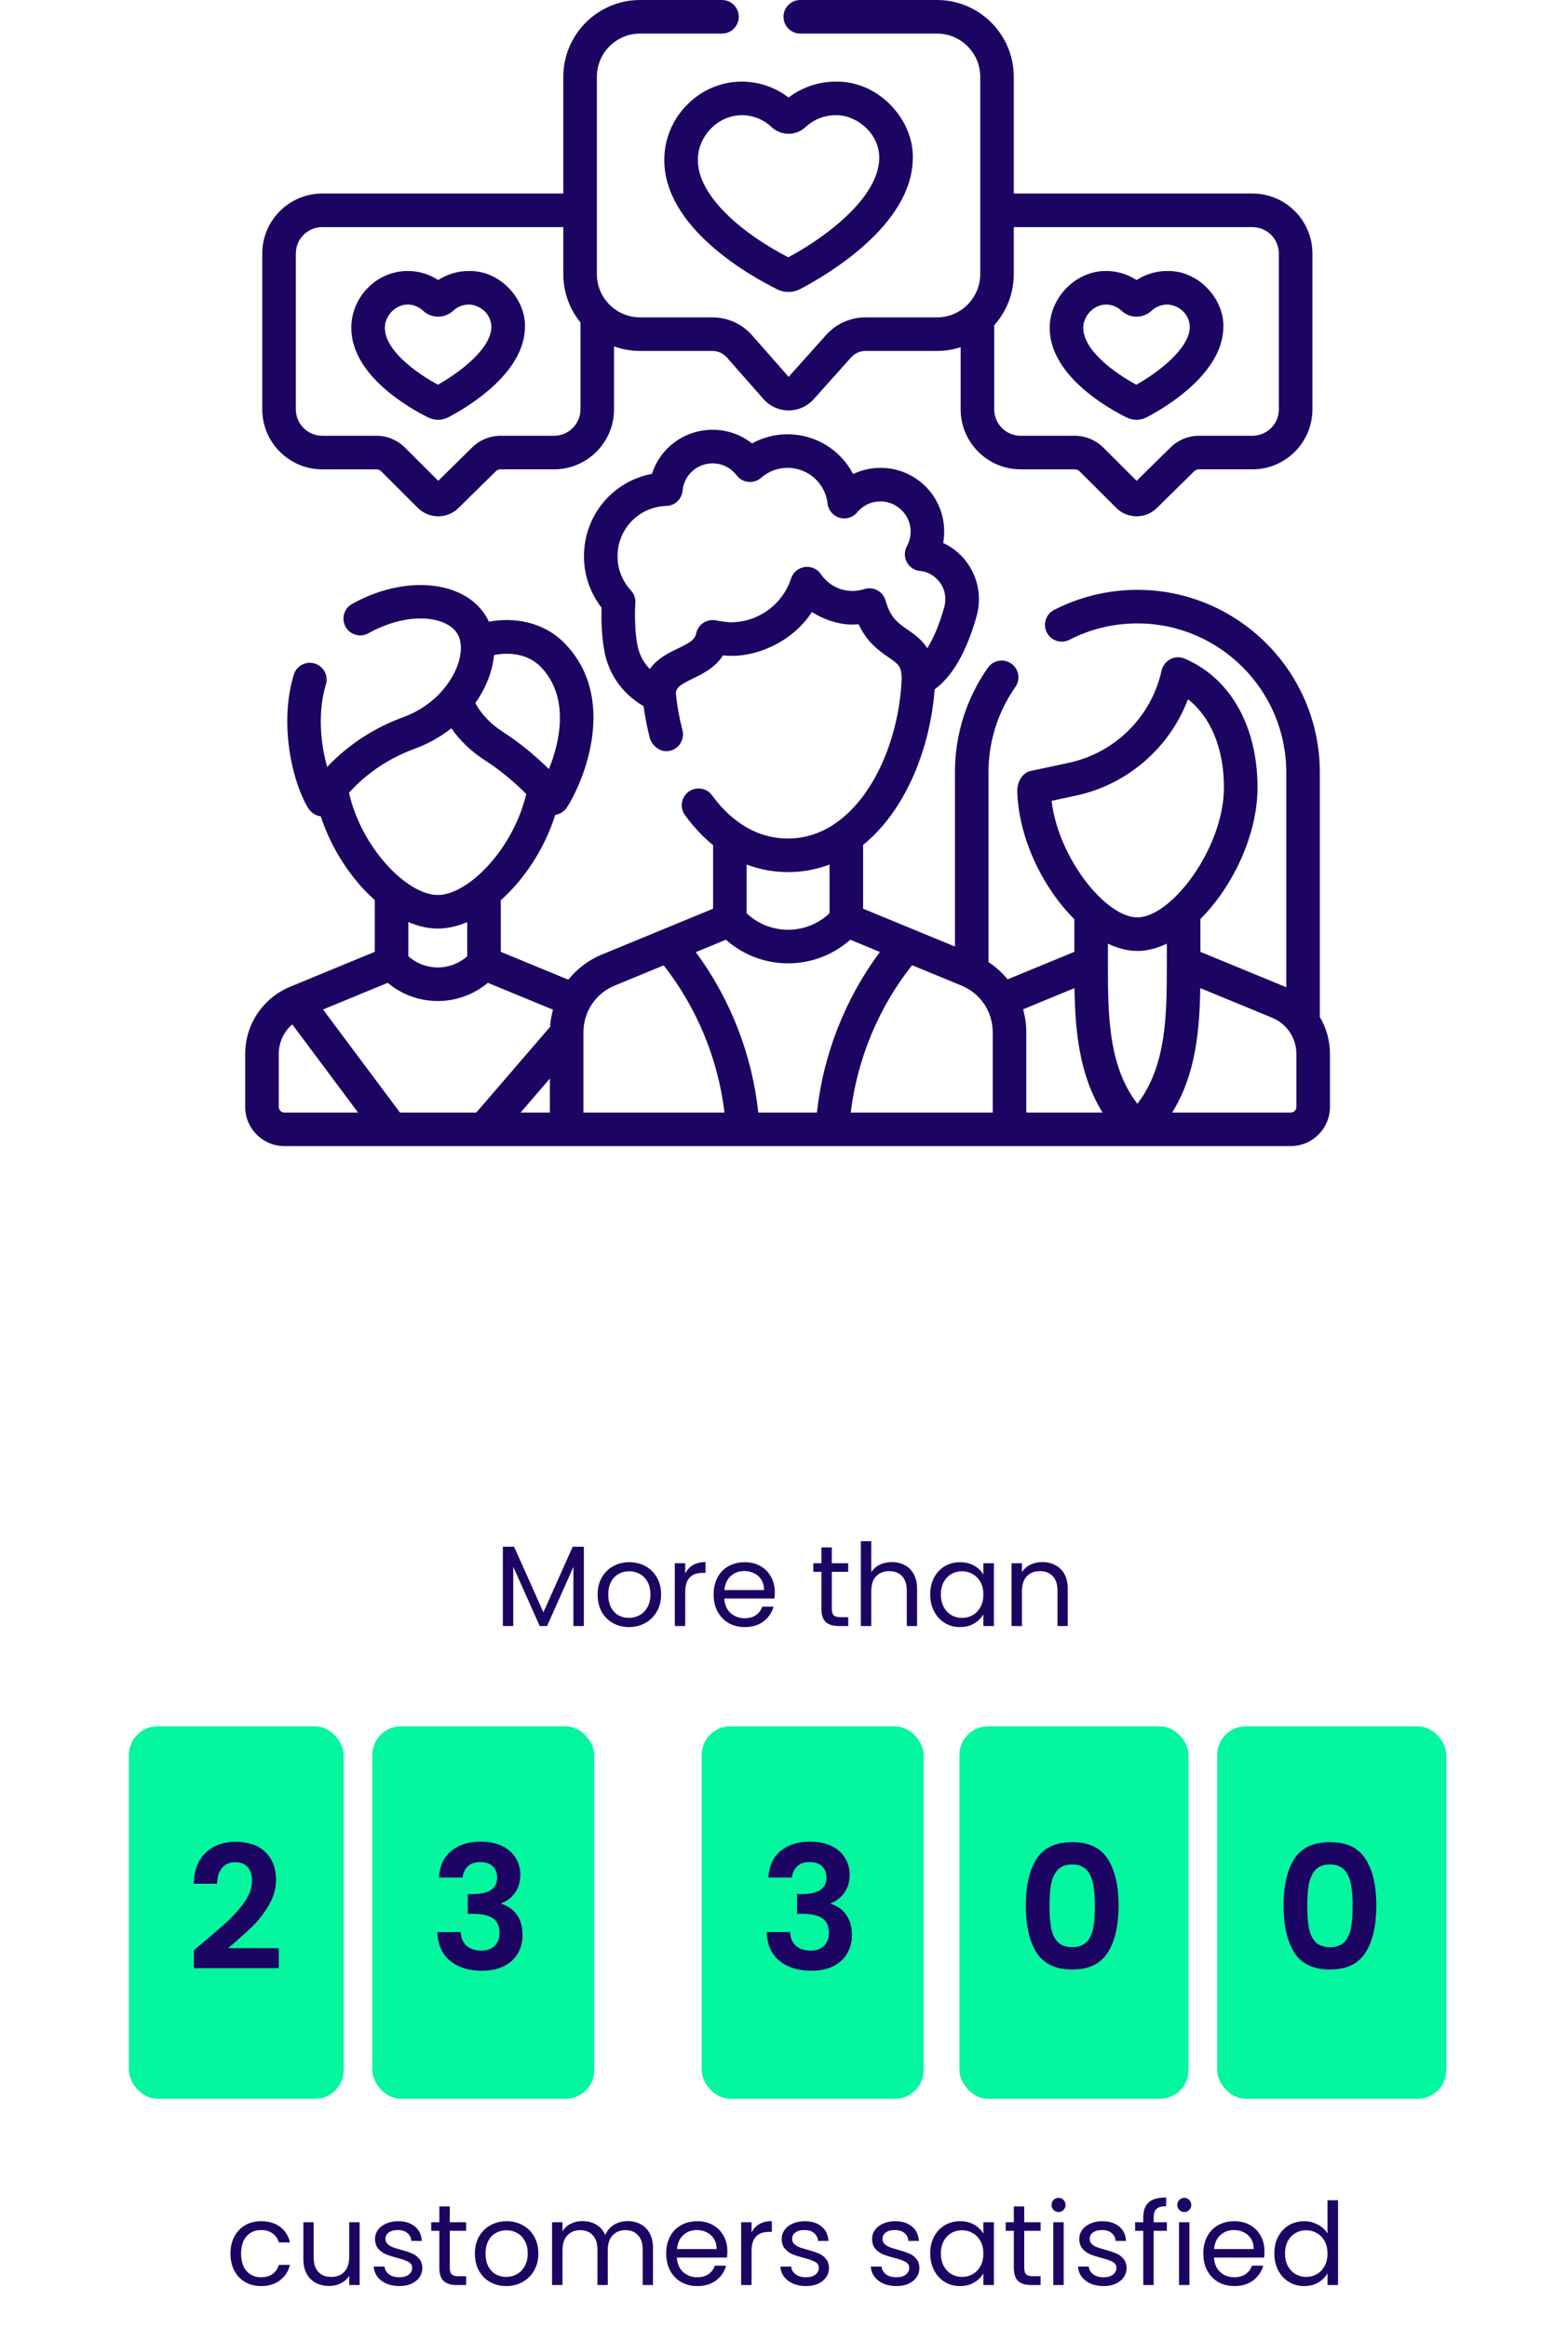
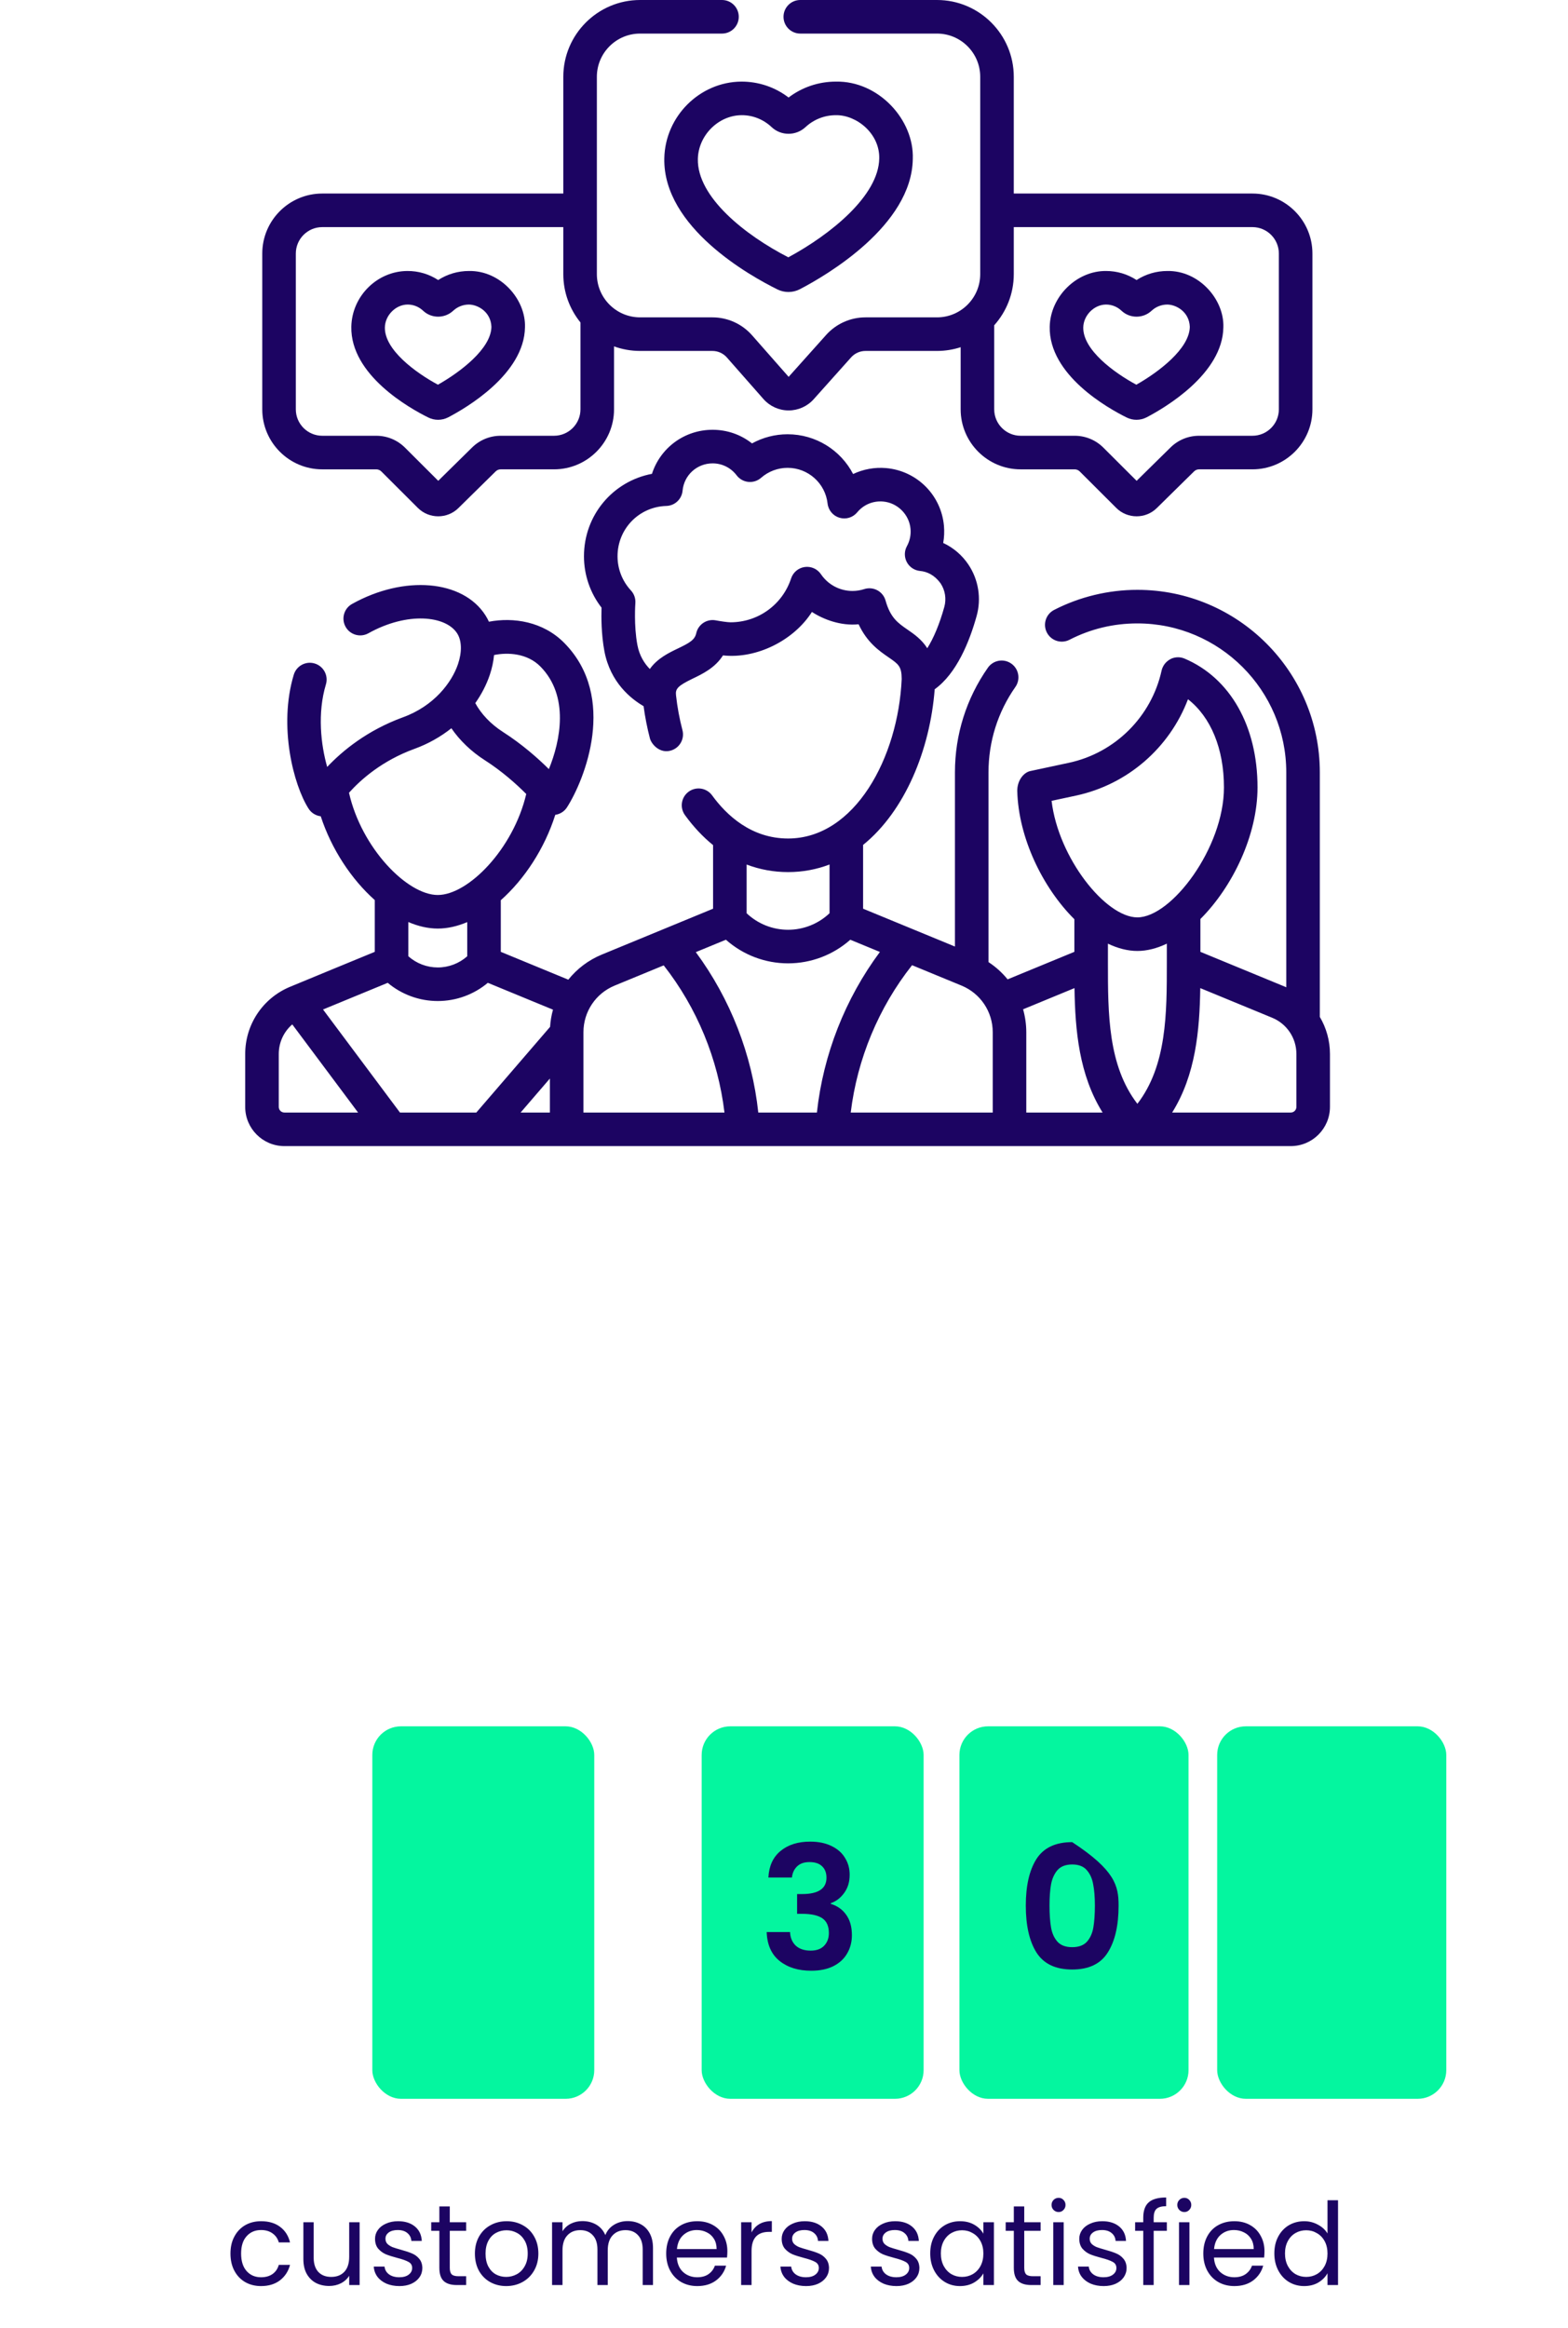
<svg xmlns="http://www.w3.org/2000/svg" width="219" height="325" viewBox="0 0 219 325" fill="none">
-   <path d="M81.544 215.928V227H80.088V218.744L76.408 227H75.384L71.688 218.728V227H70.232V215.928H71.8L75.896 225.08L79.992 215.928H81.544ZM87.837 227.144C87.016 227.144 86.269 226.957 85.597 226.584C84.936 226.211 84.413 225.683 84.029 225C83.656 224.307 83.469 223.507 83.469 222.6C83.469 221.704 83.661 220.915 84.045 220.232C84.44 219.539 84.973 219.011 85.645 218.648C86.317 218.275 87.069 218.088 87.901 218.088C88.733 218.088 89.485 218.275 90.157 218.648C90.829 219.011 91.357 219.533 91.741 220.216C92.136 220.899 92.333 221.693 92.333 222.6C92.333 223.507 92.131 224.307 91.725 225C91.331 225.683 90.792 226.211 90.109 226.584C89.427 226.957 88.669 227.144 87.837 227.144ZM87.837 225.864C88.36 225.864 88.851 225.741 89.309 225.496C89.768 225.251 90.136 224.883 90.413 224.392C90.701 223.901 90.845 223.304 90.845 222.6C90.845 221.896 90.707 221.299 90.429 220.808C90.152 220.317 89.789 219.955 89.341 219.72C88.893 219.475 88.408 219.352 87.885 219.352C87.352 219.352 86.861 219.475 86.413 219.72C85.976 219.955 85.624 220.317 85.357 220.808C85.091 221.299 84.957 221.896 84.957 222.6C84.957 223.315 85.085 223.917 85.341 224.408C85.608 224.899 85.96 225.267 86.397 225.512C86.835 225.747 87.315 225.864 87.837 225.864ZM95.704 219.656C95.96 219.155 96.322 218.765 96.792 218.488C97.272 218.211 97.853 218.072 98.536 218.072V219.576H98.152C96.52 219.576 95.704 220.461 95.704 222.232V227H94.248V218.232H95.704V219.656ZM108.216 222.28C108.216 222.557 108.2 222.851 108.168 223.16H101.16C101.214 224.024 101.507 224.701 102.04 225.192C102.584 225.672 103.24 225.912 104.008 225.912C104.638 225.912 105.16 225.768 105.576 225.48C106.003 225.181 106.302 224.787 106.472 224.296H108.04C107.806 225.139 107.336 225.827 106.632 226.36C105.928 226.883 105.054 227.144 104.008 227.144C103.176 227.144 102.43 226.957 101.768 226.584C101.118 226.211 100.606 225.683 100.232 225C99.859 224.307 99.672 223.507 99.672 222.6C99.672 221.693 99.854 220.899 100.216 220.216C100.579 219.533 101.086 219.011 101.736 218.648C102.398 218.275 103.155 218.088 104.008 218.088C104.84 218.088 105.576 218.269 106.216 218.632C106.856 218.995 107.347 219.496 107.688 220.136C108.04 220.765 108.216 221.48 108.216 222.28ZM106.712 221.976C106.712 221.421 106.59 220.947 106.344 220.552C106.099 220.147 105.763 219.843 105.336 219.64C104.92 219.427 104.456 219.32 103.944 219.32C103.208 219.32 102.579 219.555 102.056 220.024C101.544 220.493 101.251 221.144 101.176 221.976H106.712ZM116.18 219.432V224.6C116.18 225.027 116.271 225.331 116.452 225.512C116.633 225.683 116.948 225.768 117.396 225.768H118.468V227H117.156C116.345 227 115.737 226.813 115.332 226.44C114.927 226.067 114.724 225.453 114.724 224.6V219.432H113.588V218.232H114.724V216.024H116.18V218.232H118.468V219.432H116.18ZM124.584 218.072C125.245 218.072 125.843 218.216 126.376 218.504C126.909 218.781 127.325 219.203 127.624 219.768C127.933 220.333 128.088 221.021 128.088 221.832V227H126.648V222.04C126.648 221.165 126.429 220.499 125.992 220.04C125.555 219.571 124.957 219.336 124.2 219.336C123.432 219.336 122.819 219.576 122.36 220.056C121.912 220.536 121.688 221.235 121.688 222.152V227H120.232V215.16H121.688V219.48C121.976 219.032 122.371 218.685 122.872 218.44C123.384 218.195 123.955 218.072 124.584 218.072ZM129.922 222.584C129.922 221.688 130.104 220.904 130.466 220.232C130.829 219.549 131.325 219.021 131.954 218.648C132.594 218.275 133.304 218.088 134.082 218.088C134.85 218.088 135.517 218.253 136.082 218.584C136.648 218.915 137.069 219.331 137.346 219.832V218.232H138.818V227H137.346V225.368C137.058 225.88 136.626 226.307 136.05 226.648C135.485 226.979 134.824 227.144 134.066 227.144C133.288 227.144 132.584 226.952 131.954 226.568C131.325 226.184 130.829 225.645 130.466 224.952C130.104 224.259 129.922 223.469 129.922 222.584ZM137.346 222.6C137.346 221.939 137.213 221.363 136.946 220.872C136.68 220.381 136.317 220.008 135.858 219.752C135.41 219.485 134.914 219.352 134.37 219.352C133.826 219.352 133.33 219.48 132.882 219.736C132.434 219.992 132.077 220.365 131.81 220.856C131.544 221.347 131.41 221.923 131.41 222.584C131.41 223.256 131.544 223.843 131.81 224.344C132.077 224.835 132.434 225.213 132.882 225.48C133.33 225.736 133.826 225.864 134.37 225.864C134.914 225.864 135.41 225.736 135.858 225.48C136.317 225.213 136.68 224.835 136.946 224.344C137.213 223.843 137.346 223.261 137.346 222.6ZM145.551 218.072C146.618 218.072 147.482 218.397 148.143 219.048C148.804 219.688 149.135 220.616 149.135 221.832V227H147.695V222.04C147.695 221.165 147.476 220.499 147.039 220.04C146.602 219.571 146.004 219.336 145.247 219.336C144.479 219.336 143.866 219.576 143.407 220.056C142.959 220.536 142.735 221.235 142.735 222.152V227H141.279V218.232H142.735V219.48C143.023 219.032 143.412 218.685 143.903 218.44C144.404 218.195 144.954 218.072 145.551 218.072Z" fill="#1C0462" />
-   <rect x="18" y="241" width="30" height="52" rx="4" fill="#04F69F" />
-   <path d="M28.328 271.208C29.864 269.928 31.088 268.864 32 268.016C32.912 267.152 33.672 266.256 34.28 265.328C34.888 264.4 35.192 263.488 35.192 262.592C35.192 261.776 35 261.136 34.616 260.672C34.232 260.208 33.64 259.976 32.84 259.976C32.04 259.976 31.424 260.248 30.992 260.792C30.56 261.32 30.336 262.048 30.32 262.976H27.056C27.12 261.056 27.688 259.6 28.76 258.608C29.848 257.616 31.224 257.12 32.888 257.12C34.712 257.12 36.112 257.608 37.088 258.584C38.064 259.544 38.552 260.816 38.552 262.4C38.552 263.648 38.216 264.84 37.544 265.976C36.872 267.112 36.104 268.104 35.24 268.952C34.376 269.784 33.248 270.792 31.856 271.976H38.936V274.76H27.08V272.264L28.328 271.208Z" fill="#1C0462" />
  <rect x="52" y="241" width="31" height="52" rx="4" fill="#04F69F" />
-   <path d="M61.32 262.112C61.4 260.512 61.96 259.28 63 258.416C64.056 257.536 65.44 257.096 67.152 257.096C68.32 257.096 69.32 257.304 70.152 257.72C70.984 258.12 71.608 258.672 72.024 259.376C72.456 260.064 72.672 260.848 72.672 261.728C72.672 262.736 72.408 263.592 71.88 264.296C71.368 264.984 70.752 265.448 70.032 265.688V265.784C70.96 266.072 71.68 266.584 72.192 267.32C72.72 268.056 72.984 269 72.984 270.152C72.984 271.112 72.76 271.968 72.312 272.72C71.88 273.472 71.232 274.064 70.368 274.496C69.52 274.912 68.496 275.12 67.296 275.12C65.488 275.12 64.016 274.664 62.88 273.752C61.744 272.84 61.144 271.496 61.08 269.72H64.344C64.376 270.504 64.64 271.136 65.136 271.616C65.648 272.08 66.344 272.312 67.224 272.312C68.04 272.312 68.664 272.088 69.096 271.64C69.544 271.176 69.768 270.584 69.768 269.864C69.768 268.904 69.464 268.216 68.856 267.8C68.248 267.384 67.304 267.176 66.024 267.176H65.328V264.416H66.024C68.296 264.416 69.432 263.656 69.432 262.136C69.432 261.448 69.224 260.912 68.808 260.528C68.408 260.144 67.824 259.952 67.056 259.952C66.304 259.952 65.72 260.16 65.304 260.576C64.904 260.976 64.672 261.488 64.608 262.112H61.32Z" fill="#1C0462" />
  <rect x="98" y="241" width="31" height="52" rx="4" fill="#04F69F" />
  <path d="M107.32 262.112C107.4 260.512 107.96 259.28 109 258.416C110.056 257.536 111.44 257.096 113.152 257.096C114.32 257.096 115.32 257.304 116.152 257.72C116.984 258.12 117.608 258.672 118.024 259.376C118.456 260.064 118.672 260.848 118.672 261.728C118.672 262.736 118.408 263.592 117.88 264.296C117.368 264.984 116.752 265.448 116.032 265.688V265.784C116.96 266.072 117.68 266.584 118.192 267.32C118.72 268.056 118.984 269 118.984 270.152C118.984 271.112 118.76 271.968 118.312 272.72C117.88 273.472 117.232 274.064 116.368 274.496C115.52 274.912 114.496 275.12 113.296 275.12C111.488 275.12 110.016 274.664 108.88 273.752C107.744 272.84 107.144 271.496 107.08 269.72H110.344C110.376 270.504 110.64 271.136 111.136 271.616C111.648 272.08 112.344 272.312 113.224 272.312C114.04 272.312 114.664 272.088 115.096 271.64C115.544 271.176 115.768 270.584 115.768 269.864C115.768 268.904 115.464 268.216 114.856 267.8C114.248 267.384 113.304 267.176 112.024 267.176H111.328V264.416H112.024C114.296 264.416 115.432 263.656 115.432 262.136C115.432 261.448 115.224 260.912 114.808 260.528C114.408 260.144 113.824 259.952 113.056 259.952C112.304 259.952 111.72 260.16 111.304 260.576C110.904 260.976 110.672 261.488 110.608 262.112H107.32Z" fill="#1C0462" />
  <rect x="134" y="241" width="32" height="52" rx="4" fill="#04F69F" />
-   <path d="M143.272 266.024C143.272 263.256 143.768 261.088 144.76 259.52C145.768 257.952 147.432 257.168 149.752 257.168C152.072 257.168 153.728 257.952 154.72 259.52C155.728 261.088 156.232 263.256 156.232 266.024C156.232 268.808 155.728 270.992 154.72 272.576C153.728 274.16 152.072 274.952 149.752 274.952C147.432 274.952 145.768 274.16 144.76 272.576C143.768 270.992 143.272 268.808 143.272 266.024ZM152.92 266.024C152.92 264.84 152.84 263.848 152.68 263.048C152.536 262.232 152.232 261.568 151.768 261.056C151.32 260.544 150.648 260.288 149.752 260.288C148.856 260.288 148.176 260.544 147.712 261.056C147.264 261.568 146.96 262.232 146.8 263.048C146.656 263.848 146.584 264.84 146.584 266.024C146.584 267.24 146.656 268.264 146.8 269.096C146.944 269.912 147.248 270.576 147.712 271.088C148.176 271.584 148.856 271.832 149.752 271.832C150.648 271.832 151.328 271.584 151.792 271.088C152.256 270.576 152.56 269.912 152.704 269.096C152.848 268.264 152.92 267.24 152.92 266.024Z" fill="#1C0462" />
+   <path d="M143.272 266.024C143.272 263.256 143.768 261.088 144.76 259.52C145.768 257.952 147.432 257.168 149.752 257.168C155.728 261.088 156.232 263.256 156.232 266.024C156.232 268.808 155.728 270.992 154.72 272.576C153.728 274.16 152.072 274.952 149.752 274.952C147.432 274.952 145.768 274.16 144.76 272.576C143.768 270.992 143.272 268.808 143.272 266.024ZM152.92 266.024C152.92 264.84 152.84 263.848 152.68 263.048C152.536 262.232 152.232 261.568 151.768 261.056C151.32 260.544 150.648 260.288 149.752 260.288C148.856 260.288 148.176 260.544 147.712 261.056C147.264 261.568 146.96 262.232 146.8 263.048C146.656 263.848 146.584 264.84 146.584 266.024C146.584 267.24 146.656 268.264 146.8 269.096C146.944 269.912 147.248 270.576 147.712 271.088C148.176 271.584 148.856 271.832 149.752 271.832C150.648 271.832 151.328 271.584 151.792 271.088C152.256 270.576 152.56 269.912 152.704 269.096C152.848 268.264 152.92 267.24 152.92 266.024Z" fill="#1C0462" />
  <rect x="170" y="241" width="32" height="52" rx="4" fill="#04F69F" />
-   <path d="M179.272 266.024C179.272 263.256 179.768 261.088 180.76 259.52C181.768 257.952 183.432 257.168 185.752 257.168C188.072 257.168 189.728 257.952 190.72 259.52C191.728 261.088 192.232 263.256 192.232 266.024C192.232 268.808 191.728 270.992 190.72 272.576C189.728 274.16 188.072 274.952 185.752 274.952C183.432 274.952 181.768 274.16 180.76 272.576C179.768 270.992 179.272 268.808 179.272 266.024ZM188.92 266.024C188.92 264.84 188.84 263.848 188.68 263.048C188.536 262.232 188.232 261.568 187.768 261.056C187.32 260.544 186.648 260.288 185.752 260.288C184.856 260.288 184.176 260.544 183.712 261.056C183.264 261.568 182.96 262.232 182.8 263.048C182.656 263.848 182.584 264.84 182.584 266.024C182.584 267.24 182.656 268.264 182.8 269.096C182.944 269.912 183.248 270.576 183.712 271.088C184.176 271.584 184.856 271.832 185.752 271.832C186.648 271.832 187.328 271.584 187.792 271.088C188.256 270.576 188.56 269.912 188.704 269.096C188.848 268.264 188.92 267.24 188.92 266.024Z" fill="#1C0462" />
  <path d="M32.188 314.6C32.188 313.693 32.369 312.904 32.732 312.232C33.095 311.549 33.596 311.021 34.236 310.648C34.887 310.275 35.628 310.088 36.46 310.088C37.537 310.088 38.423 310.349 39.116 310.872C39.82 311.395 40.284 312.12 40.508 313.048H38.94C38.791 312.515 38.497 312.093 38.06 311.784C37.633 311.475 37.1 311.32 36.46 311.32C35.628 311.32 34.956 311.608 34.444 312.184C33.932 312.749 33.676 313.555 33.676 314.6C33.676 315.656 33.932 316.472 34.444 317.048C34.956 317.624 35.628 317.912 36.46 317.912C37.1 317.912 37.633 317.763 38.06 317.464C38.487 317.165 38.78 316.739 38.94 316.184H40.508C40.273 317.08 39.804 317.8 39.1 318.344C38.396 318.877 37.516 319.144 36.46 319.144C35.628 319.144 34.887 318.957 34.236 318.584C33.596 318.211 33.095 317.683 32.732 317C32.369 316.317 32.188 315.517 32.188 314.6ZM50.227 310.232V319H48.771V317.704C48.493 318.152 48.104 318.504 47.603 318.76C47.112 319.005 46.568 319.128 45.971 319.128C45.288 319.128 44.675 318.989 44.131 318.712C43.587 318.424 43.155 317.997 42.835 317.432C42.525 316.867 42.371 316.179 42.371 315.368V310.232H43.811V315.176C43.811 316.04 44.029 316.707 44.467 317.176C44.904 317.635 45.501 317.864 46.259 317.864C47.037 317.864 47.651 317.624 48.099 317.144C48.547 316.664 48.771 315.965 48.771 315.048V310.232H50.227ZM55.789 319.144C55.117 319.144 54.514 319.032 53.981 318.808C53.448 318.573 53.026 318.253 52.717 317.848C52.408 317.432 52.237 316.957 52.205 316.424H53.709C53.752 316.861 53.955 317.219 54.317 317.496C54.691 317.773 55.176 317.912 55.773 317.912C56.328 317.912 56.765 317.789 57.085 317.544C57.405 317.299 57.565 316.989 57.565 316.616C57.565 316.232 57.395 315.949 57.053 315.768C56.712 315.576 56.184 315.389 55.469 315.208C54.819 315.037 54.285 314.867 53.869 314.696C53.464 314.515 53.112 314.253 52.813 313.912C52.525 313.56 52.381 313.101 52.381 312.536C52.381 312.088 52.514 311.677 52.781 311.304C53.048 310.931 53.426 310.637 53.917 310.424C54.408 310.2 54.968 310.088 55.597 310.088C56.568 310.088 57.352 310.333 57.949 310.824C58.547 311.315 58.867 311.987 58.909 312.84H57.453C57.421 312.381 57.234 312.013 56.893 311.736C56.562 311.459 56.114 311.32 55.549 311.32C55.026 311.32 54.611 311.432 54.301 311.656C53.992 311.88 53.837 312.173 53.837 312.536C53.837 312.824 53.928 313.064 54.109 313.256C54.301 313.437 54.536 313.587 54.813 313.704C55.101 313.811 55.496 313.933 55.997 314.072C56.627 314.243 57.139 314.413 57.533 314.584C57.928 314.744 58.264 314.989 58.541 315.32C58.829 315.651 58.978 316.083 58.989 316.616C58.989 317.096 58.856 317.528 58.589 317.912C58.322 318.296 57.944 318.6 57.453 318.824C56.973 319.037 56.419 319.144 55.789 319.144ZM62.821 311.432V316.6C62.821 317.027 62.911 317.331 63.093 317.512C63.274 317.683 63.589 317.768 64.037 317.768H65.109V319H63.797C62.986 319 62.378 318.813 61.972 318.44C61.567 318.067 61.364 317.453 61.364 316.6V311.432H60.228V310.232H61.364V308.024H62.821V310.232H65.109V311.432H62.821ZM70.697 319.144C69.875 319.144 69.129 318.957 68.457 318.584C67.795 318.211 67.273 317.683 66.889 317C66.515 316.307 66.329 315.507 66.329 314.6C66.329 313.704 66.521 312.915 66.905 312.232C67.299 311.539 67.833 311.011 68.505 310.648C69.177 310.275 69.929 310.088 70.761 310.088C71.593 310.088 72.345 310.275 73.017 310.648C73.689 311.011 74.217 311.533 74.601 312.216C74.995 312.899 75.193 313.693 75.193 314.6C75.193 315.507 74.99 316.307 74.585 317C74.19 317.683 73.651 318.211 72.969 318.584C72.286 318.957 71.529 319.144 70.697 319.144ZM70.697 317.864C71.219 317.864 71.71 317.741 72.169 317.496C72.627 317.251 72.995 316.883 73.273 316.392C73.561 315.901 73.705 315.304 73.705 314.6C73.705 313.896 73.566 313.299 73.289 312.808C73.011 312.317 72.649 311.955 72.201 311.72C71.753 311.475 71.267 311.352 70.745 311.352C70.211 311.352 69.721 311.475 69.273 311.72C68.835 311.955 68.483 312.317 68.217 312.808C67.95 313.299 67.817 313.896 67.817 314.6C67.817 315.315 67.945 315.917 68.201 316.408C68.467 316.899 68.819 317.267 69.257 317.512C69.694 317.747 70.174 317.864 70.697 317.864ZM87.651 310.072C88.334 310.072 88.942 310.216 89.475 310.504C90.008 310.781 90.43 311.203 90.739 311.768C91.048 312.333 91.203 313.021 91.203 313.832V319H89.763V314.04C89.763 313.165 89.544 312.499 89.107 312.04C88.68 311.571 88.099 311.336 87.363 311.336C86.606 311.336 86.003 311.581 85.555 312.072C85.107 312.552 84.883 313.251 84.883 314.168V319H83.443V314.04C83.443 313.165 83.224 312.499 82.787 312.04C82.36 311.571 81.779 311.336 81.043 311.336C80.286 311.336 79.683 311.581 79.235 312.072C78.787 312.552 78.563 313.251 78.563 314.168V319H77.107V310.232H78.563V311.496C78.851 311.037 79.235 310.685 79.715 310.44C80.206 310.195 80.744 310.072 81.331 310.072C82.067 310.072 82.718 310.237 83.283 310.568C83.848 310.899 84.27 311.384 84.547 312.024C84.792 311.405 85.198 310.925 85.763 310.584C86.328 310.243 86.958 310.072 87.651 310.072ZM101.591 314.28C101.591 314.557 101.575 314.851 101.543 315.16H94.535C94.589 316.024 94.882 316.701 95.415 317.192C95.959 317.672 96.615 317.912 97.383 317.912C98.013 317.912 98.535 317.768 98.951 317.48C99.378 317.181 99.677 316.787 99.847 316.296H101.415C101.181 317.139 100.711 317.827 100.007 318.36C99.303 318.883 98.429 319.144 97.383 319.144C96.551 319.144 95.805 318.957 95.143 318.584C94.493 318.211 93.981 317.683 93.607 317C93.234 316.307 93.047 315.507 93.047 314.6C93.047 313.693 93.229 312.899 93.591 312.216C93.954 311.533 94.461 311.011 95.111 310.648C95.773 310.275 96.53 310.088 97.383 310.088C98.215 310.088 98.951 310.269 99.591 310.632C100.231 310.995 100.722 311.496 101.063 312.136C101.415 312.765 101.591 313.48 101.591 314.28ZM100.087 313.976C100.087 313.421 99.965 312.947 99.719 312.552C99.474 312.147 99.138 311.843 98.711 311.64C98.295 311.427 97.831 311.32 97.319 311.32C96.583 311.32 95.954 311.555 95.431 312.024C94.919 312.493 94.626 313.144 94.551 313.976H100.087ZM104.969 311.656C105.225 311.155 105.588 310.765 106.057 310.488C106.537 310.211 107.119 310.072 107.801 310.072V311.576H107.417C105.785 311.576 104.969 312.461 104.969 314.232V319H103.513V310.232H104.969V311.656ZM112.586 319.144C111.914 319.144 111.311 319.032 110.778 318.808C110.245 318.573 109.823 318.253 109.514 317.848C109.205 317.432 109.034 316.957 109.002 316.424H110.506C110.549 316.861 110.751 317.219 111.114 317.496C111.487 317.773 111.973 317.912 112.57 317.912C113.125 317.912 113.562 317.789 113.882 317.544C114.202 317.299 114.362 316.989 114.362 316.616C114.362 316.232 114.191 315.949 113.85 315.768C113.509 315.576 112.981 315.389 112.266 315.208C111.615 315.037 111.082 314.867 110.666 314.696C110.261 314.515 109.909 314.253 109.61 313.912C109.322 313.56 109.178 313.101 109.178 312.536C109.178 312.088 109.311 311.677 109.578 311.304C109.845 310.931 110.223 310.637 110.714 310.424C111.205 310.2 111.765 310.088 112.394 310.088C113.365 310.088 114.149 310.333 114.746 310.824C115.343 311.315 115.663 311.987 115.706 312.84H114.25C114.218 312.381 114.031 312.013 113.69 311.736C113.359 311.459 112.911 311.32 112.346 311.32C111.823 311.32 111.407 311.432 111.098 311.656C110.789 311.88 110.634 312.173 110.634 312.536C110.634 312.824 110.725 313.064 110.906 313.256C111.098 313.437 111.333 313.587 111.61 313.704C111.898 313.811 112.293 313.933 112.794 314.072C113.423 314.243 113.935 314.413 114.33 314.584C114.725 314.744 115.061 314.989 115.338 315.32C115.626 315.651 115.775 316.083 115.786 316.616C115.786 317.096 115.653 317.528 115.386 317.912C115.119 318.296 114.741 318.6 114.25 318.824C113.77 319.037 113.215 319.144 112.586 319.144ZM125.211 319.144C124.539 319.144 123.936 319.032 123.403 318.808C122.87 318.573 122.448 318.253 122.139 317.848C121.83 317.432 121.659 316.957 121.627 316.424H123.131C123.174 316.861 123.376 317.219 123.739 317.496C124.112 317.773 124.598 317.912 125.195 317.912C125.75 317.912 126.187 317.789 126.507 317.544C126.827 317.299 126.987 316.989 126.987 316.616C126.987 316.232 126.816 315.949 126.475 315.768C126.134 315.576 125.606 315.389 124.891 315.208C124.24 315.037 123.707 314.867 123.291 314.696C122.886 314.515 122.534 314.253 122.235 313.912C121.947 313.56 121.803 313.101 121.803 312.536C121.803 312.088 121.936 311.677 122.203 311.304C122.47 310.931 122.848 310.637 123.339 310.424C123.83 310.2 124.39 310.088 125.019 310.088C125.99 310.088 126.774 310.333 127.371 310.824C127.968 311.315 128.288 311.987 128.331 312.84H126.875C126.843 312.381 126.656 312.013 126.315 311.736C125.984 311.459 125.536 311.32 124.971 311.32C124.448 311.32 124.032 311.432 123.723 311.656C123.414 311.88 123.259 312.173 123.259 312.536C123.259 312.824 123.35 313.064 123.531 313.256C123.723 313.437 123.958 313.587 124.235 313.704C124.523 313.811 124.918 313.933 125.419 314.072C126.048 314.243 126.56 314.413 126.955 314.584C127.35 314.744 127.686 314.989 127.963 315.32C128.251 315.651 128.4 316.083 128.411 316.616C128.411 317.096 128.278 317.528 128.011 317.912C127.744 318.296 127.366 318.6 126.875 318.824C126.395 319.037 125.84 319.144 125.211 319.144ZM129.922 314.584C129.922 313.688 130.104 312.904 130.466 312.232C130.829 311.549 131.325 311.021 131.954 310.648C132.594 310.275 133.304 310.088 134.082 310.088C134.85 310.088 135.517 310.253 136.082 310.584C136.648 310.915 137.069 311.331 137.346 311.832V310.232H138.818V319H137.346V317.368C137.058 317.88 136.626 318.307 136.05 318.648C135.485 318.979 134.824 319.144 134.066 319.144C133.288 319.144 132.584 318.952 131.954 318.568C131.325 318.184 130.829 317.645 130.466 316.952C130.104 316.259 129.922 315.469 129.922 314.584ZM137.346 314.6C137.346 313.939 137.213 313.363 136.946 312.872C136.68 312.381 136.317 312.008 135.858 311.752C135.41 311.485 134.914 311.352 134.37 311.352C133.826 311.352 133.33 311.48 132.882 311.736C132.434 311.992 132.077 312.365 131.81 312.856C131.544 313.347 131.41 313.923 131.41 314.584C131.41 315.256 131.544 315.843 131.81 316.344C132.077 316.835 132.434 317.213 132.882 317.48C133.33 317.736 133.826 317.864 134.37 317.864C134.914 317.864 135.41 317.736 135.858 317.48C136.317 317.213 136.68 316.835 136.946 316.344C137.213 315.843 137.346 315.261 137.346 314.6ZM143.055 311.432V316.6C143.055 317.027 143.146 317.331 143.327 317.512C143.508 317.683 143.823 317.768 144.271 317.768H145.343V319H144.031C143.22 319 142.612 318.813 142.207 318.44C141.802 318.067 141.599 317.453 141.599 316.6V311.432H140.463V310.232H141.599V308.024H143.055V310.232H145.343V311.432H143.055ZM147.859 308.808C147.582 308.808 147.347 308.712 147.155 308.52C146.963 308.328 146.867 308.093 146.867 307.816C146.867 307.539 146.963 307.304 147.155 307.112C147.347 306.92 147.582 306.824 147.859 306.824C148.126 306.824 148.35 306.92 148.531 307.112C148.723 307.304 148.819 307.539 148.819 307.816C148.819 308.093 148.723 308.328 148.531 308.52C148.35 308.712 148.126 308.808 147.859 308.808ZM148.563 310.232V319H147.107V310.232H148.563ZM154.149 319.144C153.477 319.144 152.874 319.032 152.341 318.808C151.807 318.573 151.386 318.253 151.077 317.848C150.767 317.432 150.597 316.957 150.565 316.424H152.069C152.111 316.861 152.314 317.219 152.677 317.496C153.05 317.773 153.535 317.912 154.133 317.912C154.687 317.912 155.125 317.789 155.445 317.544C155.765 317.299 155.925 316.989 155.925 316.616C155.925 316.232 155.754 315.949 155.413 315.768C155.071 315.576 154.543 315.389 153.829 315.208C153.178 315.037 152.645 314.867 152.229 314.696C151.823 314.515 151.471 314.253 151.173 313.912C150.885 313.56 150.741 313.101 150.741 312.536C150.741 312.088 150.874 311.677 151.141 311.304C151.407 310.931 151.786 310.637 152.277 310.424C152.767 310.2 153.327 310.088 153.957 310.088C154.927 310.088 155.711 310.333 156.309 310.824C156.906 311.315 157.226 311.987 157.269 312.84H155.813C155.781 312.381 155.594 312.013 155.253 311.736C154.922 311.459 154.474 311.32 153.909 311.32C153.386 311.32 152.97 311.432 152.661 311.656C152.351 311.88 152.197 312.173 152.197 312.536C152.197 312.824 152.287 313.064 152.469 313.256C152.661 313.437 152.895 313.587 153.173 313.704C153.461 313.811 153.855 313.933 154.357 314.072C154.986 314.243 155.498 314.413 155.893 314.584C156.287 314.744 156.623 314.989 156.901 315.32C157.189 315.651 157.338 316.083 157.349 316.616C157.349 317.096 157.215 317.528 156.949 317.912C156.682 318.296 156.303 318.6 155.813 318.824C155.333 319.037 154.778 319.144 154.149 319.144ZM162.972 311.432H161.132V319H159.676V311.432H158.54V310.232H159.676V309.608C159.676 308.627 159.927 307.912 160.428 307.464C160.94 307.005 161.756 306.776 162.876 306.776V307.992C162.236 307.992 161.783 308.12 161.516 308.376C161.26 308.621 161.132 309.032 161.132 309.608V310.232H162.972V311.432ZM165.422 308.808C165.144 308.808 164.91 308.712 164.718 308.52C164.526 308.328 164.43 308.093 164.43 307.816C164.43 307.539 164.526 307.304 164.718 307.112C164.91 306.92 165.144 306.824 165.422 306.824C165.688 306.824 165.912 306.92 166.094 307.112C166.286 307.304 166.382 307.539 166.382 307.816C166.382 308.093 166.286 308.328 166.094 308.52C165.912 308.712 165.688 308.808 165.422 308.808ZM166.126 310.232V319H164.67V310.232H166.126ZM176.607 314.28C176.607 314.557 176.591 314.851 176.559 315.16H169.551C169.604 316.024 169.898 316.701 170.431 317.192C170.975 317.672 171.631 317.912 172.399 317.912C173.028 317.912 173.551 317.768 173.967 317.48C174.394 317.181 174.692 316.787 174.863 316.296H176.431C176.196 317.139 175.727 317.827 175.023 318.36C174.319 318.883 173.444 319.144 172.399 319.144C171.567 319.144 170.82 318.957 170.159 318.584C169.508 318.211 168.996 317.683 168.623 317C168.25 316.307 168.063 315.507 168.063 314.6C168.063 313.693 168.244 312.899 168.607 312.216C168.97 311.533 169.476 311.011 170.127 310.648C170.788 310.275 171.546 310.088 172.399 310.088C173.231 310.088 173.967 310.269 174.607 310.632C175.247 310.995 175.738 311.496 176.079 312.136C176.431 312.765 176.607 313.48 176.607 314.28ZM175.103 313.976C175.103 313.421 174.98 312.947 174.735 312.552C174.49 312.147 174.154 311.843 173.727 311.64C173.311 311.427 172.847 311.32 172.335 311.32C171.599 311.32 170.97 311.555 170.447 312.024C169.935 312.493 169.642 313.144 169.567 313.976H175.103ZM177.985 314.584C177.985 313.688 178.166 312.904 178.529 312.232C178.892 311.549 179.388 311.021 180.017 310.648C180.657 310.275 181.372 310.088 182.161 310.088C182.844 310.088 183.478 310.248 184.065 310.568C184.652 310.877 185.1 311.288 185.409 311.8V307.16H186.881V319H185.409V317.352C185.121 317.875 184.694 318.307 184.129 318.648C183.564 318.979 182.902 319.144 182.145 319.144C181.366 319.144 180.657 318.952 180.017 318.568C179.388 318.184 178.892 317.645 178.529 316.952C178.166 316.259 177.985 315.469 177.985 314.584ZM185.409 314.6C185.409 313.939 185.276 313.363 185.009 312.872C184.742 312.381 184.38 312.008 183.921 311.752C183.473 311.485 182.977 311.352 182.433 311.352C181.889 311.352 181.393 311.48 180.945 311.736C180.497 311.992 180.14 312.365 179.873 312.856C179.606 313.347 179.473 313.923 179.473 314.584C179.473 315.256 179.606 315.843 179.873 316.344C180.14 316.835 180.497 317.213 180.945 317.48C181.393 317.736 181.889 317.864 182.433 317.864C182.977 317.864 183.473 317.736 183.921 317.48C184.38 317.213 184.742 316.835 185.009 316.344C185.276 315.843 185.409 315.261 185.409 314.6Z" fill="#1C0462" />
  <path d="M157.369 58.288C157.796 58.499 158.262 58.604 158.729 58.604C159.217 58.604 159.706 58.489 160.149 58.258C162.64 56.96 170.772 52.217 170.865 45.691C170.998 41.78 167.449 37.757 163.048 37.829C161.504 37.829 160.016 38.271 158.744 39.094C157.481 38.271 156.011 37.829 154.485 37.829C150.42 37.786 146.704 41.356 146.612 45.61C146.475 52.382 154.811 57.026 157.369 58.288ZM154.462 42.516H154.484C155.282 42.516 156.046 42.822 156.637 43.379C156.637 43.38 156.638 43.38 156.638 43.38C157.81 44.484 159.656 44.485 160.838 43.382C161.437 42.824 162.222 42.516 163.047 42.516C164.303 42.537 166.096 43.537 166.178 45.624C166.134 48.712 161.757 51.984 158.709 53.706C155.629 52.048 151.235 48.854 151.298 45.705C151.332 44.018 152.811 42.528 154.462 42.516Z" fill="#1C0462" />
  <path d="M59.827 58.288C60.254 58.499 60.719 58.604 61.186 58.604C61.675 58.604 62.163 58.489 62.607 58.258C65.097 56.96 73.228 52.217 73.322 45.691C73.455 41.78 69.906 37.757 65.505 37.829C63.96 37.829 62.473 38.271 61.2 39.094C59.923 38.261 58.428 37.817 56.886 37.829C52.662 37.859 49.154 41.35 49.069 45.61C48.932 52.382 57.268 57.026 59.827 58.288ZM56.92 42.516H56.942C57.74 42.516 58.504 42.822 59.094 43.379C59.094 43.38 59.095 43.38 59.095 43.38C60.267 44.484 62.112 44.485 63.295 43.382C63.894 42.824 64.679 42.516 65.504 42.516C66.76 42.537 68.553 43.537 68.635 45.624C68.591 48.712 64.215 51.984 61.166 53.706C58.086 52.048 53.692 48.854 53.755 45.705C53.789 44.017 55.268 42.528 56.92 42.516Z" fill="#1C0462" />
  <path d="M45.007 65.522H52.548C52.817 65.522 53.07 65.626 53.26 65.816L58.365 70.91C59.145 71.689 60.175 72.079 61.204 72.079C62.224 72.079 63.244 71.697 64.023 70.93L69.226 65.811C69.415 65.624 69.667 65.521 69.933 65.521H77.383C82.003 65.521 85.761 61.763 85.761 57.144V48.356C86.898 48.767 88.123 48.993 89.4 48.993H99.505C100.276 48.993 101.01 49.325 101.519 49.903L106.628 55.707C107.514 56.713 108.79 57.293 110.13 57.298H110.149C111.482 57.298 112.755 56.729 113.645 55.735L118.877 49.887C119.385 49.319 120.114 48.993 120.877 48.993H130.87C132.022 48.993 133.132 48.808 134.173 48.47V57.144C134.173 61.763 137.931 65.522 142.551 65.522H150.091C150.36 65.522 150.613 65.626 150.803 65.816L155.908 70.91C156.689 71.689 157.718 72.079 158.747 72.079C159.767 72.079 160.787 71.697 161.566 70.93L166.77 65.811C166.959 65.624 167.211 65.521 167.477 65.521H174.927C179.546 65.521 183.304 61.763 183.304 57.144V35.395C183.304 30.776 179.546 27.018 174.927 27.018H141.593V10.723C141.593 4.811 136.783 0 130.87 0H111.776C110.481 0 109.432 1.049 109.432 2.344C109.432 3.638 110.481 4.688 111.776 4.688H130.87C134.198 4.688 136.906 7.395 136.906 10.723V38.269C136.906 41.597 134.198 44.305 130.87 44.305H120.877C118.782 44.305 116.78 45.201 115.383 46.762L110.147 52.61L105.038 46.806C103.639 45.217 101.622 44.305 99.505 44.305H89.4C86.071 44.305 83.363 41.597 83.363 38.269V10.723C83.363 7.395 86.071 4.688 89.4 4.688H100.838C102.133 4.688 103.182 3.638 103.182 2.344C103.182 1.049 102.133 0 100.838 0H89.4C83.487 0 78.676 4.811 78.676 10.723V27.018H45.007C40.388 27.018 36.63 30.776 36.63 35.396V57.144C36.63 61.764 40.388 65.522 45.007 65.522ZM174.927 31.706C176.961 31.706 178.616 33.361 178.616 35.396V57.144C178.616 59.179 176.961 60.834 174.927 60.834H167.476C165.972 60.834 164.554 61.415 163.482 62.47L158.75 67.125L154.114 62.498C153.039 61.425 151.61 60.834 150.091 60.834H142.55C140.516 60.834 138.86 59.179 138.86 57.144V45.411C140.558 43.513 141.593 41.01 141.593 38.269V31.706H174.927V31.706ZM41.317 35.396C41.317 33.361 42.973 31.706 45.007 31.706H78.676V38.269C78.676 40.825 79.576 43.173 81.073 45.017V57.144C81.073 59.179 79.418 60.834 77.383 60.834H69.933C68.429 60.834 67.011 61.415 65.939 62.469L61.207 67.124L56.571 62.498C55.496 61.425 54.067 60.834 52.548 60.834H45.007C42.972 60.834 41.317 59.178 41.317 57.144V35.396H41.317Z" fill="#1C0462" />
  <path d="M92.782 22.104C92.587 31.756 104.831 38.554 108.587 40.407C109.068 40.644 109.594 40.763 110.12 40.763C110.671 40.763 111.221 40.633 111.721 40.373C115.386 38.462 127.354 31.505 127.488 22.185C127.686 16.709 122.691 11.274 116.746 11.393C114.337 11.393 112.029 12.175 110.139 13.614C108.243 12.158 105.939 11.384 103.533 11.393C97.723 11.434 92.9 16.239 92.782 22.104ZM103.567 16.081C103.581 16.08 103.596 16.08 103.61 16.08C105.155 16.08 106.631 16.671 107.771 17.745V17.746C109.09 18.989 111.169 18.989 112.503 17.745C113.655 16.671 115.161 16.081 116.746 16.081C119.624 16.031 122.88 18.636 122.801 22.118C122.726 27.306 116.038 32.719 110.105 35.923C104.084 32.837 97.362 27.513 97.468 22.199C97.535 18.905 100.327 16.103 103.567 16.081Z" fill="#1C0462" />
  <path d="M184.338 141.965V107.826C184.338 93.775 172.907 82.344 158.856 82.344C154.818 82.344 150.796 83.313 147.227 85.147C146.075 85.738 145.622 87.151 146.213 88.302C146.805 89.454 148.218 89.908 149.369 89.316C152.32 87.8 155.512 87.031 158.856 87.031C170.322 87.031 179.651 96.36 179.651 107.826V137.831C179.587 137.803 179.526 137.771 179.461 137.744H179.461L167.658 132.88V128.298C172.168 123.794 175.636 116.572 175.636 109.928C175.636 101.371 171.827 94.647 165.446 91.942C164.866 91.696 164.212 91.695 163.629 91.937C163.225 92.129 162.488 92.574 162.241 93.599C160.828 100.048 155.744 105.106 149.29 106.488L143.925 107.636C143.024 107.81 142.083 108.891 142.078 110.397C142.24 116.976 145.65 123.951 150.055 128.327V132.88L140.731 136.722C139.979 135.794 139.081 134.981 138.062 134.312V107.826C138.062 103.529 139.36 99.407 141.817 95.903C142.56 94.843 142.303 93.382 141.243 92.638C140.183 91.895 138.722 92.152 137.979 93.212C134.967 97.508 133.375 102.562 133.375 107.826V132.142L120.548 126.857V117.954C126.42 113.198 129.899 104.641 130.547 96.223C133.619 94.018 135.414 89.558 136.406 85.988C137.085 83.544 136.669 80.934 135.265 78.829C134.377 77.498 133.151 76.458 131.735 75.8C131.875 75.019 131.911 74.217 131.84 73.411C131.457 69.113 128.059 65.722 123.762 65.347C122.156 65.207 120.567 65.505 119.152 66.175C117.424 62.852 113.952 60.625 110 60.625C108.25 60.625 106.543 61.07 105.031 61.902C103.481 60.676 101.563 60 99.531 60C95.578 60 92.219 62.537 91.059 66.148C85.605 67.178 81.562 71.918 81.562 77.656C81.562 80.271 82.427 82.782 84.016 84.83C83.974 86.146 83.978 88.573 84.415 90.901C85.236 95.277 88.139 97.57 89.887 98.582C90.096 100.111 90.392 101.634 90.782 103.121C91.057 104.004 92.198 105.186 93.644 104.794C94.896 104.466 95.645 103.185 95.317 101.933C94.9 100.341 94.597 98.703 94.418 97.064C94.315 96.158 94.653 95.759 96.708 94.757C98.099 94.091 99.874 93.242 100.977 91.495C105.647 92.015 110.864 89.416 113.4 85.43C114.998 86.47 117.415 87.403 119.921 87.151C121.117 89.706 122.804 90.869 124.103 91.764C125.499 92.726 125.929 93.025 125.937 94.794C125.452 105.748 119.392 117.058 110.068 117.058C104.915 117.058 101.456 113.784 99.461 111.038C98.7 109.991 97.235 109.758 96.188 110.519C95.14 111.28 94.908 112.745 95.668 113.793C96.862 115.437 98.177 116.834 99.594 117.979V126.858C95.733 128.448 87.851 131.696 84.062 133.258C82.181 134.032 80.588 135.253 79.375 136.766L69.945 132.88V125.674C73.249 122.743 76.067 118.454 77.554 113.753C78.225 113.657 78.826 113.277 79.195 112.7C81.632 108.893 86.312 97.351 78.808 89.753C75.859 86.767 71.711 86.139 68.287 86.794C68.144 86.481 67.981 86.18 67.797 85.892C64.631 80.947 56.45 80.253 49.172 84.314C48.041 84.944 47.636 86.372 48.267 87.502C48.897 88.633 50.325 89.038 51.455 88.407C56.915 85.362 62.271 85.954 63.849 88.419C64.502 89.439 64.544 91.007 63.964 92.722C63.102 95.268 60.634 98.553 56.29 100.134C51.283 101.956 47.823 104.818 45.697 107.067C44.816 103.977 44.309 99.56 45.519 95.546C45.892 94.307 45.191 92.999 43.951 92.625C42.711 92.252 41.404 92.953 41.031 94.193C38.868 101.365 40.987 109.591 43.1 112.893C43.481 113.488 44.107 113.873 44.797 113.955C46.302 118.562 49.091 122.763 52.343 125.654V132.88C52.128 132.974 40.635 137.693 40.407 137.804C36.661 139.409 34.247 143.056 34.247 147.142V154.528C34.247 157.545 36.701 160 39.718 160H180.281C183.298 160 185.753 157.546 185.753 154.528V147.142C185.753 145.273 185.244 143.497 184.338 141.965ZM123.684 83.838C123.512 83.223 123.097 82.706 122.534 82.404C121.972 82.103 121.311 82.044 120.704 82.241C120.173 82.413 119.621 82.5 119.063 82.5C117.298 82.5 115.653 81.626 114.66 80.162C114.159 79.423 113.282 79.033 112.395 79.156C111.51 79.28 110.772 79.897 110.493 80.747C109.291 84.412 105.89 86.875 102.031 86.875C101.597 86.875 100.544 86.713 99.971 86.604C98.724 86.367 97.516 87.163 97.243 88.402C97.04 89.319 96.344 89.734 94.685 90.528C93.447 91.12 91.816 91.9 90.759 93.396C90.023 92.644 89.307 91.557 89.022 90.037C88.51 87.308 88.736 84.235 88.739 84.206C88.789 83.554 88.566 82.911 88.122 82.431C86.915 81.127 86.25 79.432 86.25 77.657C86.25 73.83 89.245 70.744 93.069 70.632C94.252 70.597 95.223 69.685 95.333 68.507C95.537 66.329 97.342 64.688 99.531 64.688C100.855 64.688 102.078 65.297 102.887 66.361C103.28 66.878 103.871 67.209 104.517 67.274C105.163 67.34 105.808 67.134 106.297 66.706C107.323 65.807 108.638 65.312 110 65.312C112.864 65.312 115.266 67.455 115.587 70.295C115.693 71.229 116.346 72.009 117.246 72.278C118.148 72.548 119.12 72.251 119.72 71.528C120.619 70.445 121.941 69.893 123.354 70.017C125.352 70.191 126.992 71.829 127.17 73.827C127.246 74.675 127.072 75.511 126.669 76.245C126.291 76.933 126.282 77.764 126.646 78.46C127.009 79.156 127.697 79.623 128.478 79.705C129.509 79.792 130.547 80.304 131.364 81.43C132.011 82.4 132.203 83.604 131.888 84.733C131.231 87.102 130.405 89.079 129.51 90.494C128.723 89.254 127.653 88.517 126.763 87.904C125.419 86.978 124.358 86.246 123.684 83.838ZM150.27 111.072C157.483 109.528 163.355 104.392 165.923 97.617C169.11 100.105 170.948 104.512 170.948 109.928C170.948 118.339 163.629 128.069 158.854 128.069C154.428 128.069 147.82 119.786 146.873 111.799L150.27 111.072ZM105.908 155.312C105.048 147.241 102.005 139.445 97.182 132.921L101.385 131.189C103.766 133.299 106.846 134.487 110.068 134.487H110.07C113.299 134.487 116.386 133.295 118.758 131.19L122.895 132.895C118.044 139.417 114.973 147.229 114.096 155.312H105.908ZM127.386 134.745L134.294 137.592C136.942 138.683 138.653 141.238 138.653 144.102V155.312H118.821C119.726 147.84 122.714 140.65 127.386 134.745ZM110.068 121.746C112.143 121.746 114.075 121.369 115.86 120.687V127.491C114.304 128.967 112.236 129.799 110.071 129.799C110.07 129.799 110.07 129.799 110.069 129.799C107.9 129.799 105.829 128.963 104.281 127.493V120.692C106.109 121.386 108.045 121.746 110.068 121.746ZM76.801 155.312H72.714L76.801 150.567V155.312ZM76.829 143.353L66.527 155.312H55.861L45.117 140.928L54.153 137.205C56.097 138.836 58.566 139.747 61.142 139.747H61.144C63.719 139.747 66.188 138.837 68.135 137.204L77.235 140.954C77.02 141.728 76.881 142.53 76.829 143.353ZM75.474 93.047C79.553 97.178 78.269 103.444 76.66 107.37C75.122 105.846 72.914 103.891 70.241 102.18C68.561 101.105 67.202 99.677 66.382 98.155C67.245 96.937 67.933 95.617 68.404 94.225C68.721 93.287 68.919 92.354 69.003 91.445C70.952 91.046 73.652 91.203 75.474 93.047ZM48.743 110.671C50.407 108.817 53.381 106.182 57.893 104.54C59.788 103.85 61.527 102.87 63.043 101.667C64.217 103.377 65.808 104.908 67.713 106.128C70.133 107.676 72.143 109.484 73.499 110.843C71.691 118.538 65.389 124.944 61.142 124.944C56.892 124.944 50.5 118.429 48.743 110.671ZM61.142 129.631C62.495 129.631 63.884 129.312 65.258 128.728V133.498C64.131 134.498 62.67 135.06 61.144 135.06C61.144 135.06 61.144 135.06 61.143 135.06C59.62 135.059 58.162 134.5 57.03 133.496V128.72C58.405 129.308 59.792 129.631 61.142 129.631ZM38.934 154.528V147.142C38.934 145.52 39.642 144.028 40.82 143.008L50.01 155.312H39.719C39.286 155.312 38.934 154.961 38.934 154.528ZM81.489 144.102C81.489 141.238 83.2 138.682 85.847 137.592L92.698 134.769C97.34 140.678 100.297 147.854 101.184 155.312H81.489V144.102H81.489ZM143.34 155.312V144.102C143.34 142.999 143.181 141.926 142.893 140.902L150.073 137.942C150.164 143.847 150.711 150.053 153.996 155.312H143.34ZM154.742 134.445V131.74C156.111 132.39 157.498 132.757 158.854 132.757C160.21 132.757 161.599 132.392 162.97 131.735C162.97 131.741 162.969 134.212 162.97 134.456C162.97 141.489 162.968 148.747 158.856 154.096C154.744 148.756 154.742 141.49 154.742 134.45C154.743 134.448 154.742 134.446 154.742 134.445ZM181.066 154.528C181.066 154.961 180.714 155.312 180.281 155.312H163.714C167.001 150.048 167.548 143.845 167.639 137.943L177.675 142.078H177.675C179.735 142.927 181.066 144.914 181.066 147.142V154.528Z" fill="#1C0462" />
</svg>